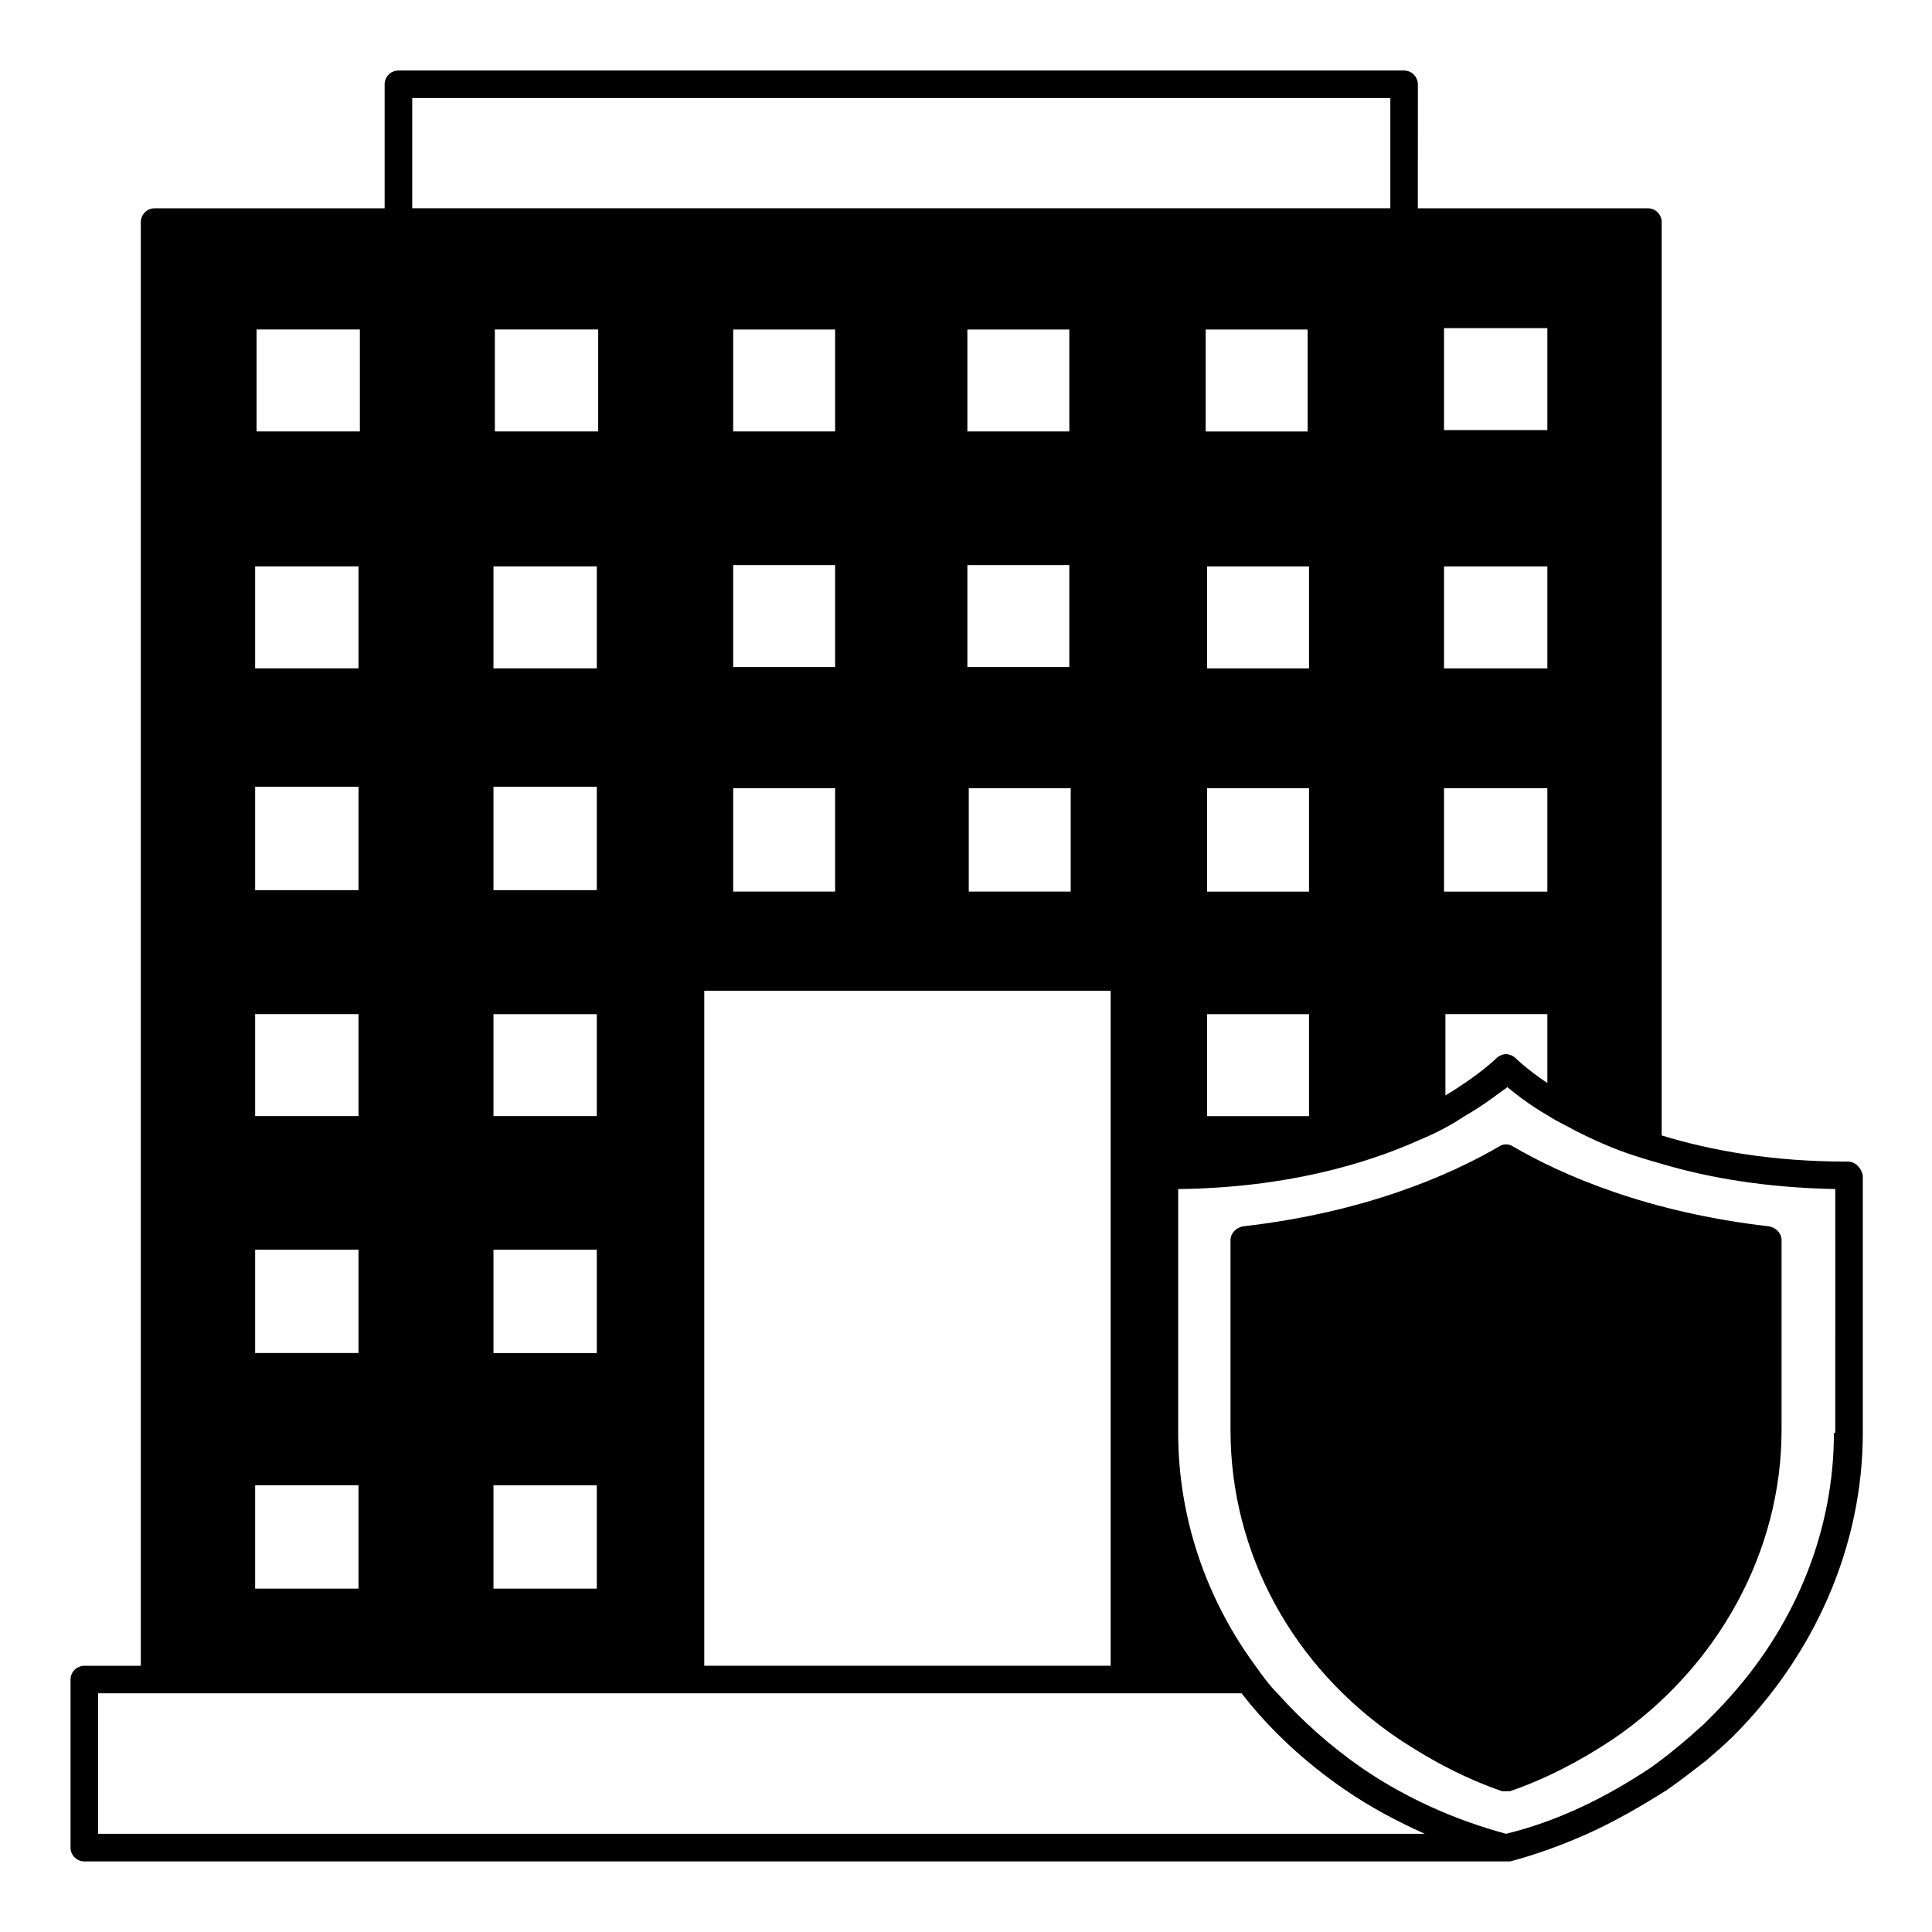
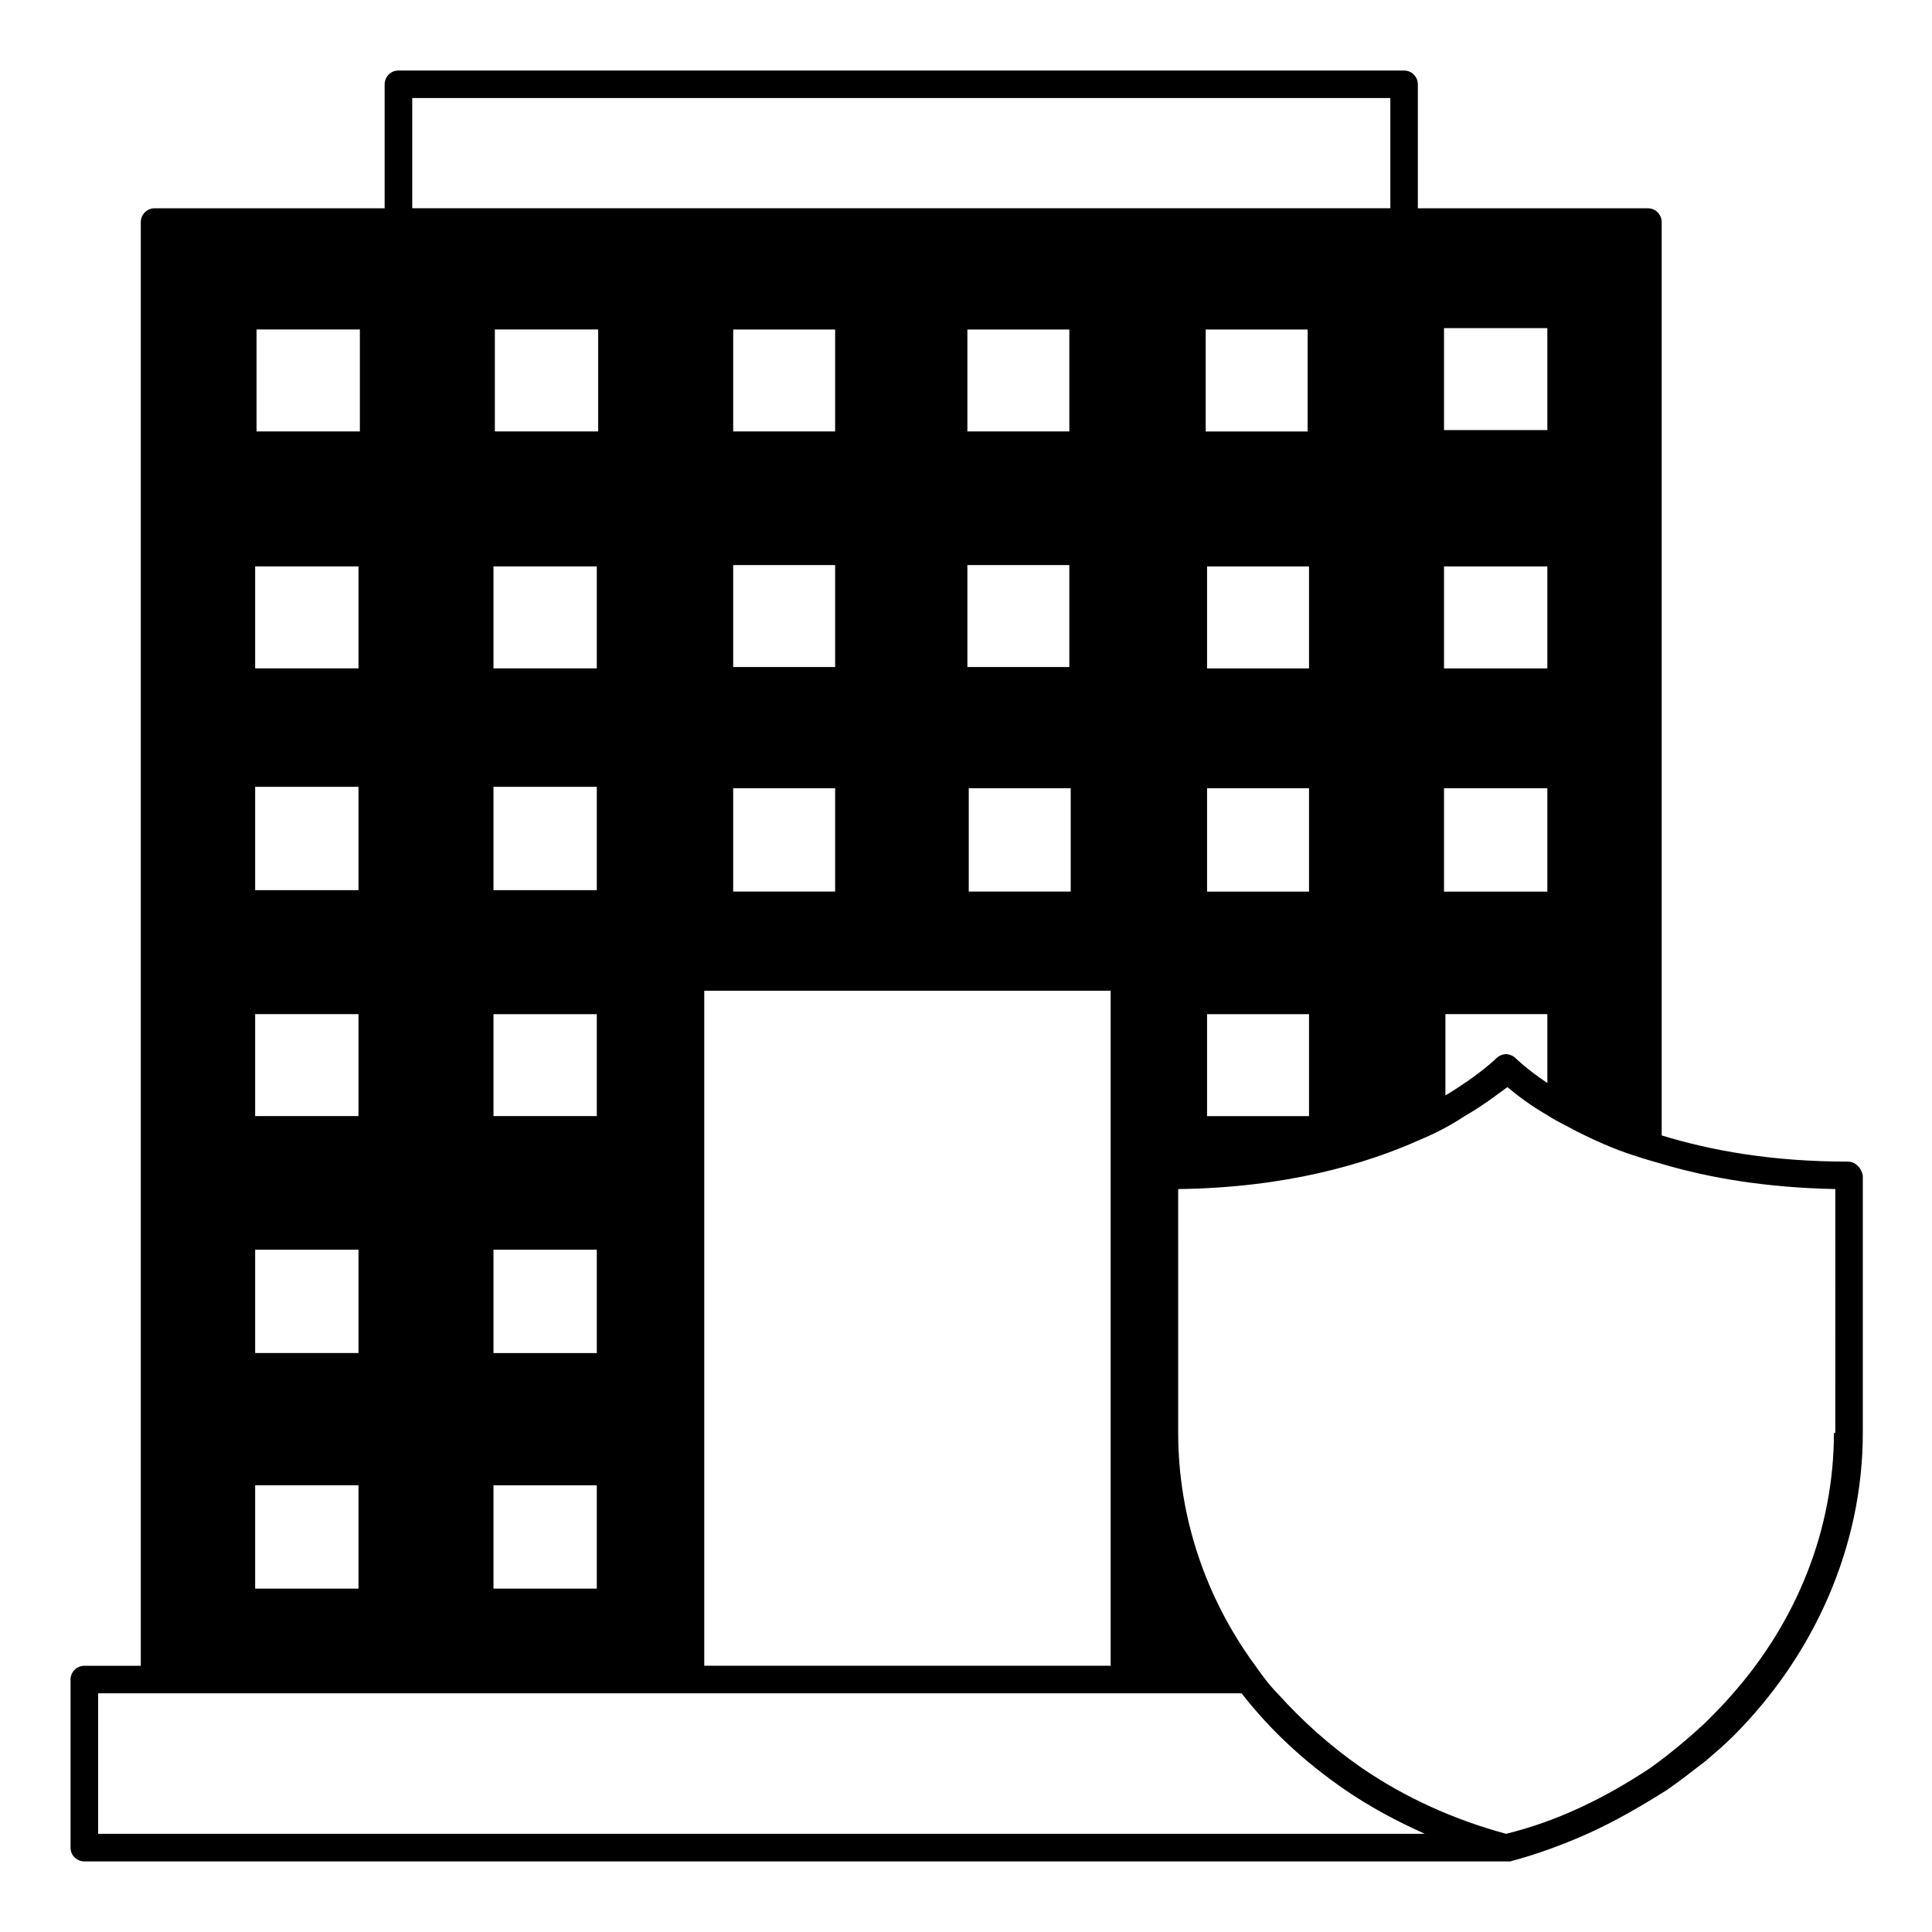
<svg xmlns="http://www.w3.org/2000/svg" fill="#000000" width="800px" height="800px" version="1.1" viewBox="144 144 512 512">
  <g>
    <path d="m633.65 451.84c-20.078 0-36.145-2.922-49.285-6.938v-242.05c0-1.824-1.461-3.652-3.652-3.652h-60.969l0.004-32.855c0-1.824-1.461-3.652-3.652-3.652h-266.51c-2.191 0-3.652 1.824-3.652 3.652v32.855h-60.969c-2.191 0-3.652 1.824-3.652 3.652v382.6h-14.965c-1.824 0-3.652 1.461-3.652 3.652v44.539c0 2.191 1.824 3.652 3.652 3.652h376.76 1.094c6.938-1.824 13.871-4.383 20.445-7.301 7.301-3.285 14.238-7.301 21.176-11.684 3.652-2.555 6.938-5.109 10.223-7.668 2.555-2.191 5.109-4.383 7.301-6.57 21.539-21.539 34.316-50.383 34.316-80.316v-68.27c-0.363-1.828-1.824-3.652-4.016-3.652zm-106.97-220.88h27.383v27.016h-27.383zm0 90.176v-27.016h27.383v27.016zm27.383 31.762v27.383h-27.383v-27.383zm-90.539-94.555v-27.016h27.016v27.016zm27.379 62.793h-27.016v-27.016h27.016zm0 31.762v27.383h-27.016v-27.383zm0 86.891h-27.016v-27.016h27.016zm-152.6-181.45v-27.016h27.016v27.016zm27.016 94.555v27.383h-27.016v-27.383zm-27.016-59.141h27.016v27.016h-27.016zm62.062-35.414v-27.016h27.016v27.016zm27.383 94.555v27.383h-27.016v-27.383zm-27.383-59.141h27.016v27.016h-27.016zm-98.207 243.87v27.383h-27.383v-27.383zm-27.016-279.29v-27.016h27.383v27.016zm27.016 62.793h-27.383v-27.016h27.383zm0 58.777h-27.383v-27.383h27.383zm0 59.875h-27.383v-27.016h27.383zm0 62.793h-27.383v-27.383h27.383zm-63.156 35.047v27.383h-27.383v-27.383zm-27.016-279.29v-27.016h27.383v27.016zm27.016 62.793h-27.383v-27.016h27.383zm0 58.777h-27.383v-27.383h27.383zm0 59.875h-27.383v-27.016h27.383zm0 62.793h-27.383v-27.383h27.383zm91.633-96.016h107.7v178.89l-107.7-0.004zm196.05 6.207h27.383v18.254c-5.477-3.652-8.398-6.57-8.398-6.57-0.73-0.73-1.824-1.094-2.555-1.094s-1.824 0.363-2.555 1.094c0 0-4.383 4.383-13.508 9.855v-21.539zm-273.44-242.78h259.21v29.207h-259.21zm-83.238 460v-37.238h303.02c7.668 9.855 16.793 18.254 27.383 25.555 6.938 4.746 13.871 8.398 21.176 11.684zm460-106.24c0 25.555-9.855 50.016-27.016 69.363-2.191 2.555-4.746 5.109-7.301 7.668-4.383 4.016-9.129 8.031-14.238 11.684-12.047 8.031-24.824 14.238-38.332 17.523-13.508-3.652-26.652-9.492-38.332-17.523-8.398-5.84-15.699-12.414-22.27-19.715-2.191-2.191-4.016-4.746-5.84-7.301-13.145-17.891-20.445-39.43-20.445-61.699l-0.004-64.621c28.477-0.363 49.652-6.57 64.254-13.145 4.383-1.824 8.398-4.016 11.684-6.207 5.109-2.922 8.762-5.84 11.316-7.668 2.191 1.824 5.84 4.746 10.953 7.668 2.191 1.461 4.746 2.555 7.301 4.016 4.383 2.191 9.855 4.746 15.699 6.57 2.191 0.73 4.746 1.461 7.301 2.191 12.414 3.652 27.383 6.207 45.637 6.57l-0.004 64.625z" />
-     <path d="m541.29 447.82c-13.145 7.668-35.777 17.523-67.906 21.176-1.824 0.363-3.285 1.824-3.285 3.652v50.383c0 32.492 16.43 62.793 44.539 81.777 8.762 5.84 17.891 10.586 27.383 13.871h1.094 1.094c9.492-3.285 18.617-8.031 27.383-13.871 27.746-18.984 44.539-49.652 44.539-81.777v-50.387c0-1.824-1.461-3.285-3.285-3.652-32.129-3.652-54.762-13.508-67.906-21.176-1.094-0.727-2.555-0.727-3.648 0.004z" />
  </g>
</svg>